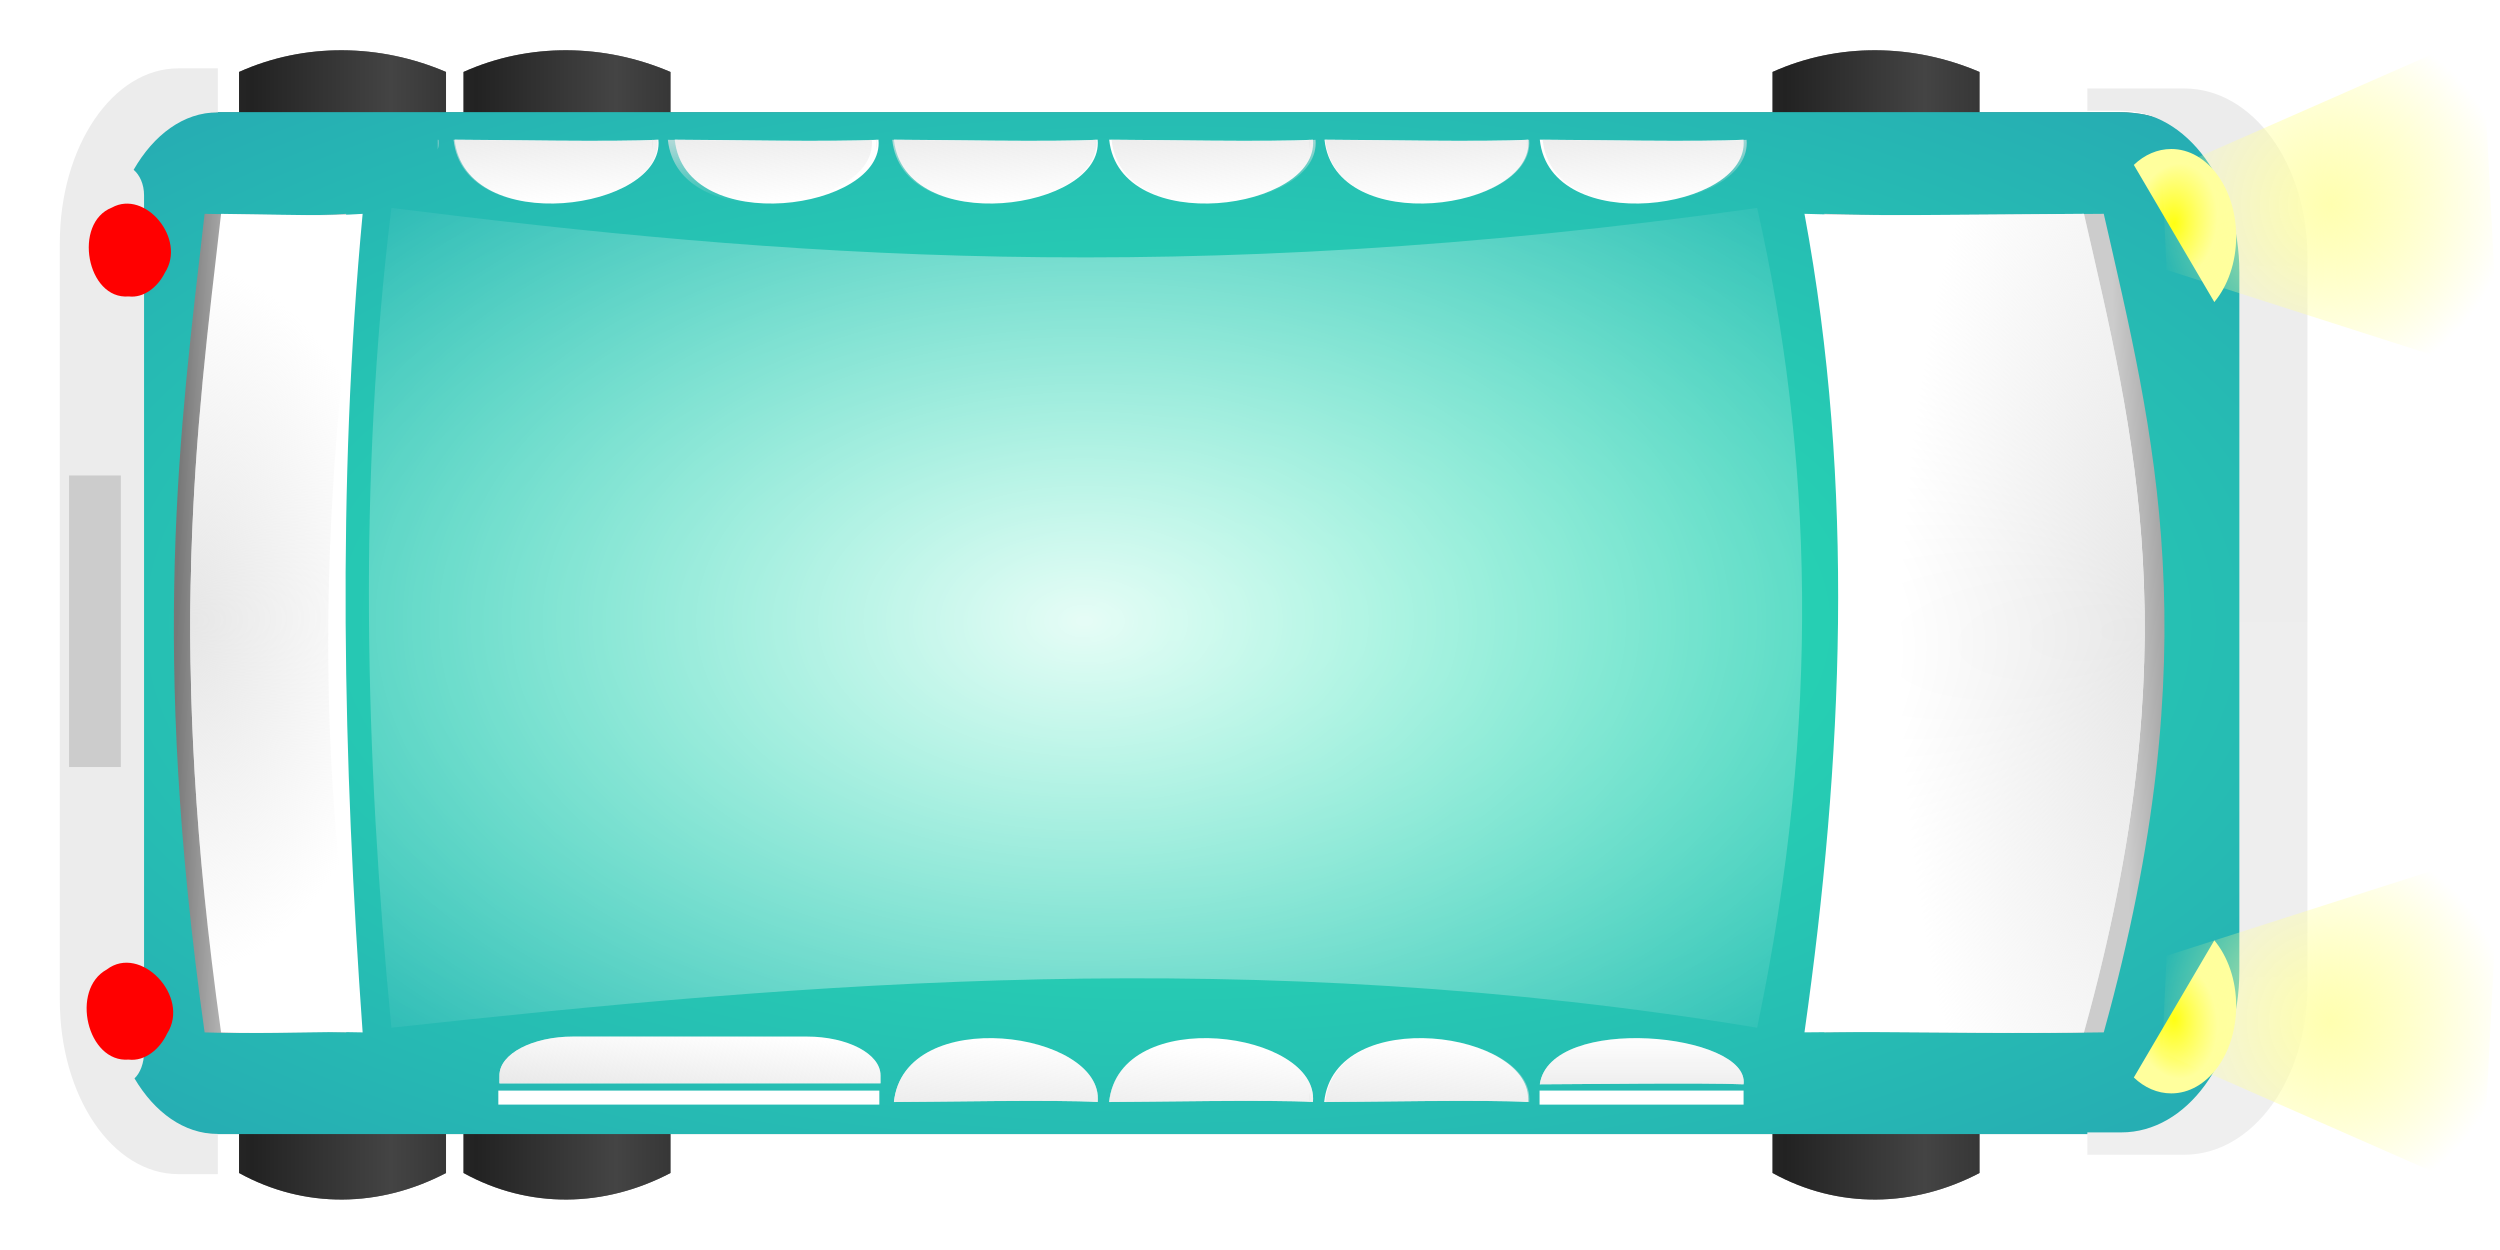
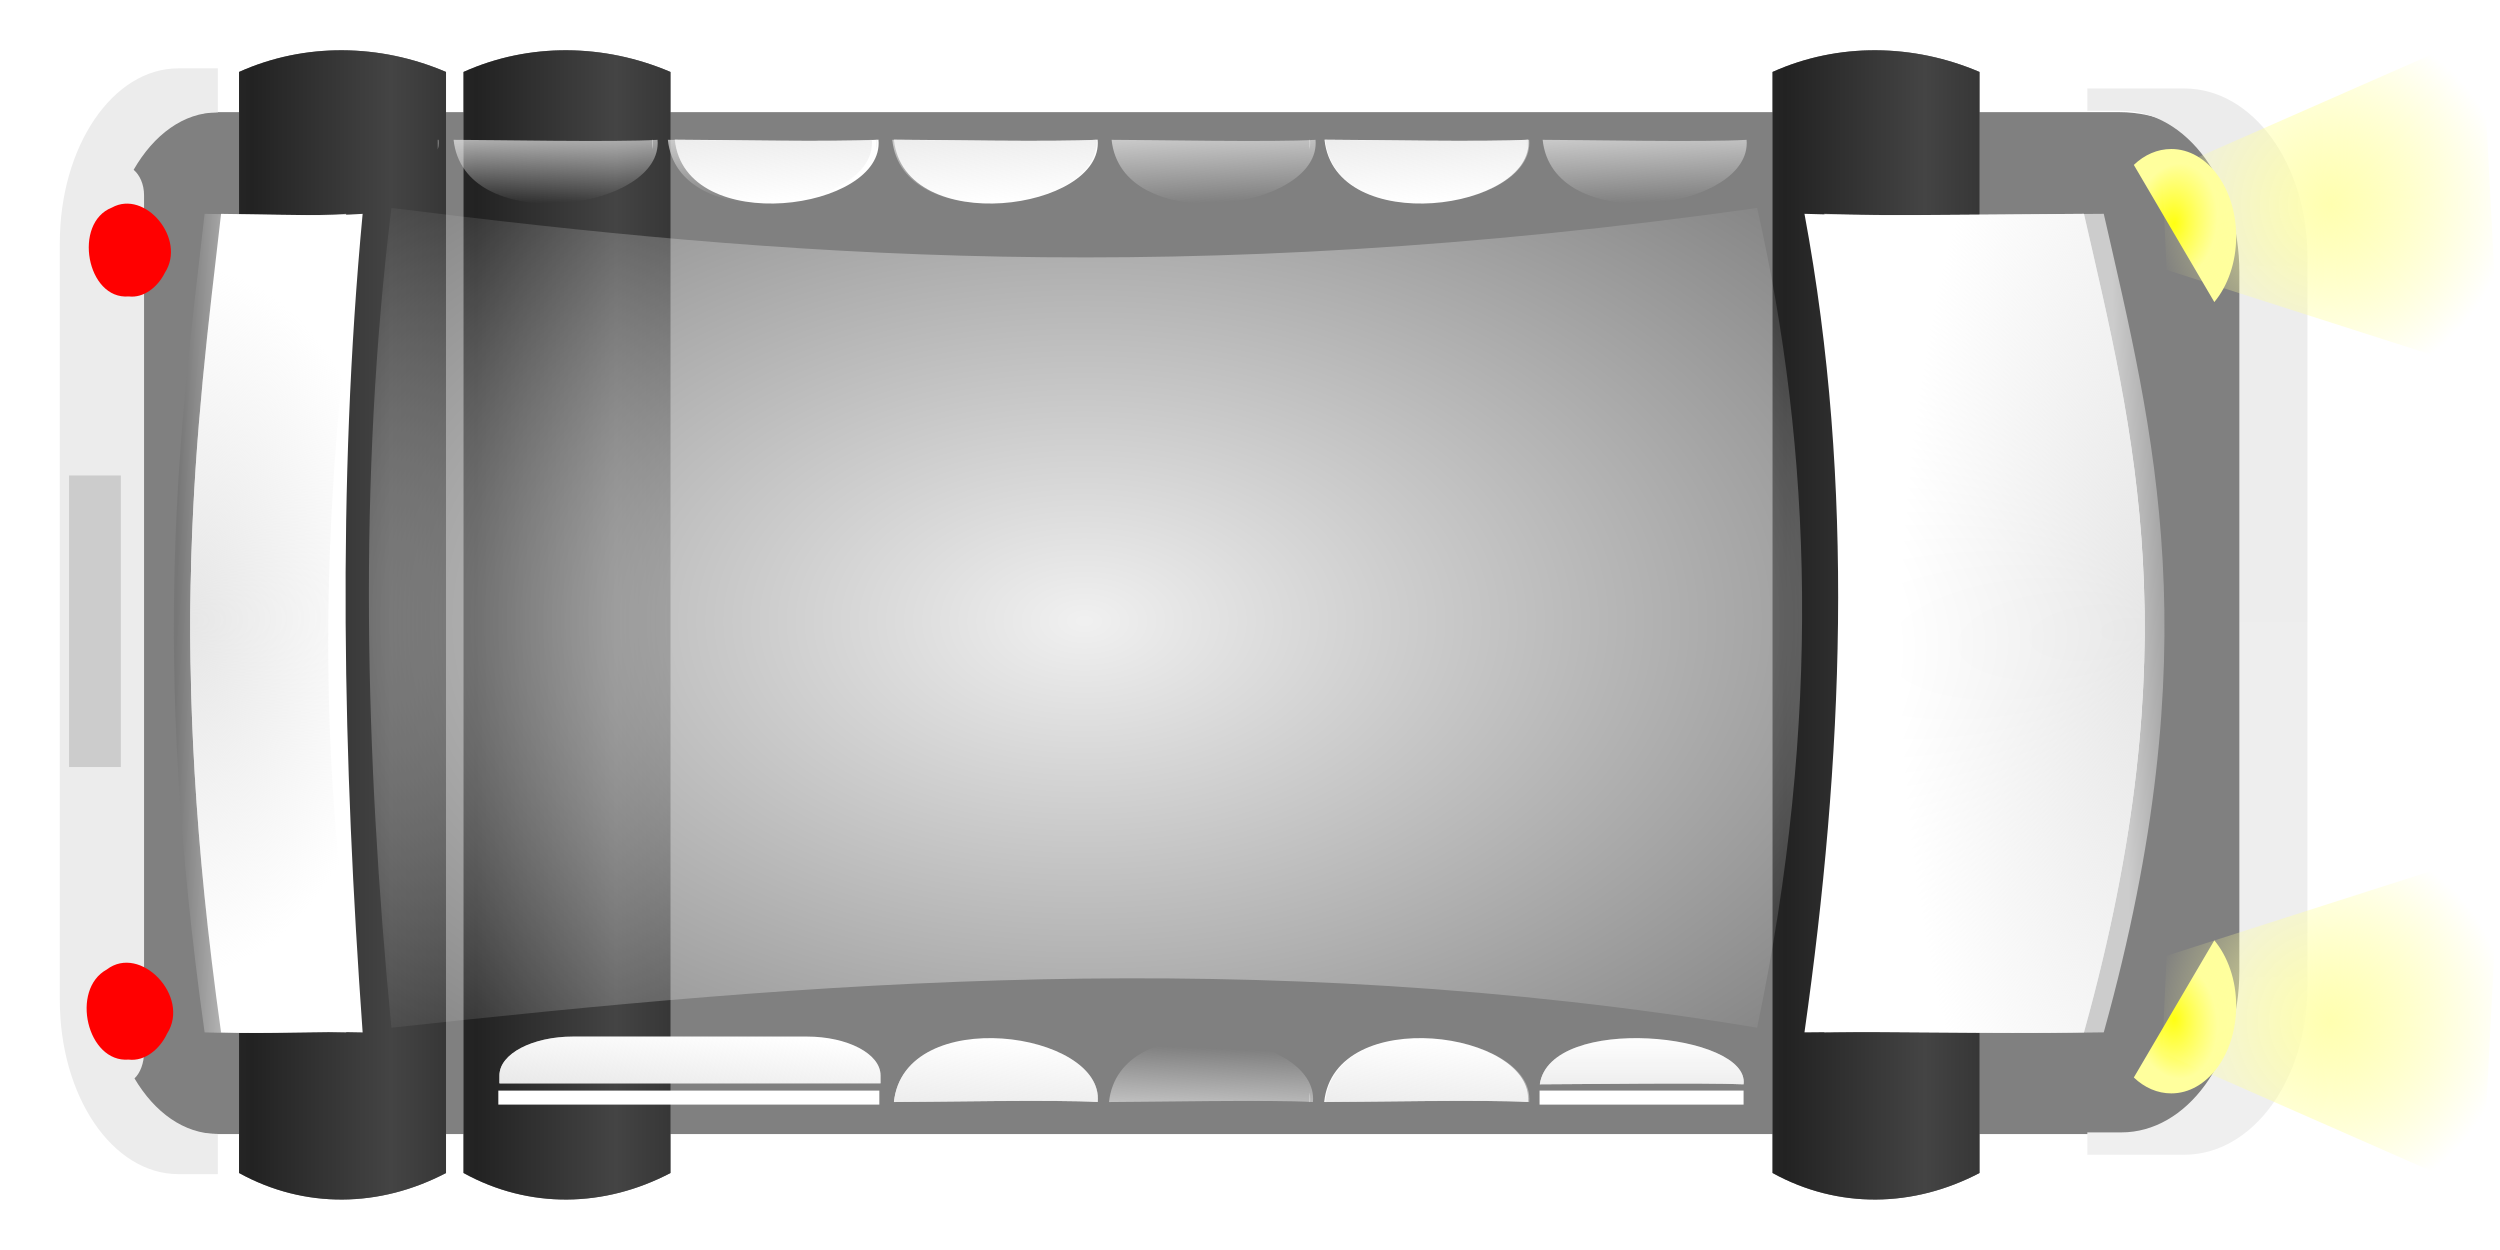
<svg xmlns="http://www.w3.org/2000/svg" xmlns:ns1="http://sodipodi.sourceforge.net/DTD/sodipodi-0.dtd" xmlns:ns2="http://www.inkscape.org/namespaces/inkscape" xmlns:xlink="http://www.w3.org/1999/xlink" id="svg2" ns1:docname="car13.svg" viewBox="0 0 800 400" version="1.1" ns2:version="0.92.1 r" width="800" height="400">
  <defs id="defs6">
    <linearGradient id="linearGradient5105">
      <stop id="stop5107" style="stop-color:#ffffb0" offset="0" />
      <stop id="stop5109" style="stop-color:#ffff94;stop-opacity:0" offset="1" />
    </linearGradient>
    <linearGradient id="linearGradient5067">
      <stop id="stop5069" style="stop-color:#222222" offset="0" />
      <stop id="stop5071" style="stop-color:#444444" offset="1" />
    </linearGradient>
    <linearGradient id="linearGradient5051" ns2:collect="always">
      <stop id="stop5053" style="stop-color:#e6e6e6" offset="0" />
      <stop id="stop5055" style="stop-color:#e6e6e6;stop-opacity:0" offset="1" />
    </linearGradient>
    <linearGradient id="linearGradient4986">
      <stop id="stop4988" style="stop-color:#777777" offset="0" />
      <stop id="stop4990" style="stop-color:#cccccc" offset="1" />
    </linearGradient>
    <linearGradient id="linearGradient4972">
      <stop id="stop4974" style="stop-color:#ffff00" offset="0" />
      <stop id="stop4976" style="stop-color:#ffff9d" offset="1" />
    </linearGradient>
    <radialGradient id="radialGradient4961" gradientUnits="userSpaceOnUse" cy="143.43" cx="880.57" gradientTransform="matrix(1.775,0,0,4.167,-1532.2,-525.84)" r="25.024" ns2:collect="always">
      <stop id="stop4957" style="stop-color:#26eab3" offset="0" />
      <stop id="stop4959" style="stop-color:#2699b3" offset="1" />
    </radialGradient>
    <radialGradient id="radialGradient5210" gradientUnits="userSpaceOnUse" cy="128.39" cx="480.32" gradientTransform="matrix(1.519,0,0,2.712,-698.96,-271.87)" r="20.074" ns2:collect="always">
      <stop id="stop5204" style="stop-color:#ffffff" offset="0" />
      <stop id="stop5206" style="stop-color:#ffffff;stop-opacity:0" offset="1" />
    </radialGradient>
    <linearGradient id="linearGradient5411" y2="76.312" gradientUnits="userSpaceOnUse" x2="506.69" gradientTransform="matrix(1,0,0,0.798,-449.91,-44.088)" y1="76.312" x1="454.47" ns2:collect="always">
      <stop id="stop4896" style="stop-color:#ececec" offset="0" />
      <stop id="stop4898" style="stop-color:#efefef" offset="1" />
    </linearGradient>
    <filter id="filter5579" ns2:collect="always" style="color-interpolation-filters:sRGB">
      <feGaussianBlur id="feGaussianBlur5581" stdDeviation="1.415" ns2:collect="always" />
    </filter>
    <filter id="filter5595" height="1.486" width="1.095" y="-0.243" x="-0.048" ns2:collect="always" style="color-interpolation-filters:sRGB">
      <feGaussianBlur id="feGaussianBlur5597" stdDeviation="1.12" ns2:collect="always" />
    </filter>
    <filter id="filter5599" height="1.486" width="1.095" y="-0.243" x="-0.048" ns2:collect="always" style="color-interpolation-filters:sRGB">
      <feGaussianBlur id="feGaussianBlur5601" stdDeviation="1.12" ns2:collect="always" />
    </filter>
    <filter id="filter5603" height="1.486" width="1.095" y="-0.243" x="-0.048" ns2:collect="always" style="color-interpolation-filters:sRGB">
      <feGaussianBlur id="feGaussianBlur5605" stdDeviation="1.12" ns2:collect="always" />
    </filter>
    <linearGradient ns2:collect="always" xlink:href="#linearGradient5067" id="linearGradient7008" gradientUnits="userSpaceOnUse" gradientTransform="translate(-529.83,-18.401)" spreadMethod="reflect" x1="535.64" y1="127.25" x2="535.64" y2="119.79" />
    <linearGradient ns2:collect="always" xlink:href="#linearGradient5067" id="linearGradient7010" gradientUnits="userSpaceOnUse" gradientTransform="translate(-529.83,-6.401)" spreadMethod="reflect" x1="535.64" y1="127.25" x2="535.64" y2="119.79" />
    <linearGradient ns2:collect="always" xlink:href="#linearGradient5067" id="linearGradient7012" gradientUnits="userSpaceOnUse" gradientTransform="translate(-529.83,-88.401)" spreadMethod="reflect" x1="535.64" y1="127.25" x2="535.64" y2="119.79" />
    <radialGradient ns2:collect="always" xlink:href="#radialGradient4961" id="radialGradient7014" gradientUnits="userSpaceOnUse" gradientTransform="matrix(1.775,0,0,4.167,-1532.2,-525.84)" cx="880.57" cy="143.43" r="25.024" />
    <linearGradient ns2:collect="always" xlink:href="#linearGradient5411" id="linearGradient7016" gradientUnits="userSpaceOnUse" gradientTransform="matrix(1,0,0,0.798,-449.91,-44.088)" x1="454.47" y1="76.312" x2="506.69" y2="76.312" />
    <linearGradient ns2:collect="always" xlink:href="#linearGradient4986" id="linearGradient7018" gradientUnits="userSpaceOnUse" gradientTransform="translate(-849.83,-80.401)" x1="880.93" y1="96.135" x2="881.08" y2="101.26" />
    <radialGradient ns2:collect="always" xlink:href="#linearGradient4972" id="radialGradient7020" gradientUnits="userSpaceOnUse" gradientTransform="matrix(0.133,-0.585,0.769,0.175,-179.7,504.51)" cx="861.29" cy="99.247" r="3.748" />
    <radialGradient ns2:collect="always" xlink:href="#linearGradient4972" id="radialGradient7022" gradientUnits="userSpaceOnUse" gradientTransform="matrix(-0.133,-0.585,-0.769,0.175,241,504.51)" cx="861.29" cy="99.247" r="3.748" />
    <radialGradient ns2:collect="always" xlink:href="#linearGradient5051" id="radialGradient7024" gradientUnits="userSpaceOnUse" gradientTransform="matrix(1.66,0.026,-0.01,0.67,-1530.3,-68.442)" cx="941.07" cy="94.305" r="20.058" />
    <linearGradient ns2:collect="always" xlink:href="#linearGradient4986" id="linearGradient7026" gradientUnits="userSpaceOnUse" gradientTransform="translate(0,2)" x1="481.48" y1="167.29" x2="481.54" y2="163.42" />
    <radialGradient ns2:collect="always" xlink:href="#linearGradient5051" id="radialGradient7028" gradientUnits="userSpaceOnUse" gradientTransform="matrix(0.864,0.015,-0.01,0.576,32.563,55.632)" cx="520.53" cy="182.99" r="20.058" />
    <radialGradient ns2:collect="always" xlink:href="#linearGradient5105" id="radialGradient7030" gradientUnits="userSpaceOnUse" gradientTransform="matrix(1,0,0,1.067,-449.83,-65.059)" cx="460.07" cy="70.065" r="8.93" />
    <radialGradient ns2:collect="always" xlink:href="#linearGradient5105" id="radialGradient7032" gradientUnits="userSpaceOnUse" gradientTransform="matrix(-1,0,0,1.067,510.31,-65.059)" cx="460.07" cy="70.065" r="8.93" />
    <radialGradient ns2:collect="always" xlink:href="#radialGradient5210" id="radialGradient7034" gradientUnits="userSpaceOnUse" gradientTransform="matrix(1.519,0,0,2.712,-698.96,-271.87)" cx="480.32" cy="128.39" r="20.074" />
    <linearGradient ns2:collect="always" xlink:href="#linearGradient5051" id="linearGradient7036" gradientUnits="userSpaceOnUse" gradientTransform="matrix(-1,0,0,1,451.11,-60.401)" x1="395.25" y1="136.1" x2="399.78" y2="135.93" />
    <linearGradient ns2:collect="always" xlink:href="#linearGradient5051" id="linearGradient7038" gradientUnits="userSpaceOnUse" gradientTransform="matrix(-1,0,0,1,451.11,-83.479)" x1="395.25" y1="136.1" x2="399.78" y2="135.93" />
    <linearGradient ns2:collect="always" xlink:href="#linearGradient5051" id="linearGradient7040" gradientUnits="userSpaceOnUse" gradientTransform="translate(-389.84,-83.479)" x1="395.25" y1="136.1" x2="399.78" y2="135.93" />
    <linearGradient ns2:collect="always" xlink:href="#linearGradient5051" id="linearGradient7042" gradientUnits="userSpaceOnUse" gradientTransform="translate(-389.84,-95.105)" x1="395.25" y1="136.1" x2="399.78" y2="135.93" />
    <linearGradient ns2:collect="always" xlink:href="#linearGradient5051" id="linearGradient7044" gradientUnits="userSpaceOnUse" gradientTransform="translate(-389.84,-72.054)" x1="395.25" y1="136.1" x2="399.78" y2="135.93" />
    <linearGradient ns2:collect="always" xlink:href="#linearGradient5051" id="linearGradient7046" gradientUnits="userSpaceOnUse" gradientTransform="translate(-389.84,-60.325)" x1="395.25" y1="136.1" x2="399.78" y2="135.93" />
    <linearGradient ns2:collect="always" xlink:href="#linearGradient5051" id="linearGradient7048" gradientUnits="userSpaceOnUse" gradientTransform="translate(-389.84,-48.325)" x1="395.25" y1="136.1" x2="399.78" y2="135.93" />
    <linearGradient ns2:collect="always" xlink:href="#linearGradient5051" id="linearGradient7050" gradientUnits="userSpaceOnUse" gradientTransform="translate(-389.84,-36.867)" x1="395.25" y1="136.1" x2="399.78" y2="135.93" />
    <linearGradient ns2:collect="always" xlink:href="#linearGradient5051" id="linearGradient7052" gradientUnits="userSpaceOnUse" gradientTransform="translate(-429.83,-60.401)" x1="484.21" y1="158.63" x2="480.4" y2="158.35" />
    <linearGradient ns2:collect="always" xlink:href="#linearGradient5051" id="linearGradient7054" gradientUnits="userSpaceOnUse" gradientTransform="translate(-429.83,-60.401)" x1="484.42" y1="106.92" x2="480.72" y2="106.92" />
  </defs>
  <ns1:namedview id="namedview4" ns2:showpageshadow="false" ns2:zoom="0.5871581" borderopacity="1" ns2:current-layer="svg2" ns2:cx="34.245388" ns2:guide-bbox="true" ns2:window-maximized="1" showgrid="false" showguides="true" bordercolor="#666666" ns2:window-x="0" guidetolerance="10" objecttolerance="10" ns2:window-y="0" ns2:window-width="1888" ns2:pageopacity="0" ns2:pageshadow="2" pagecolor="#ffffff" gridtolerance="10" ns2:cy="172.49013" ns2:window-height="1051" fit-margin-top="0" fit-margin-left="0" fit-margin-right="0" fit-margin-bottom="0" units="px">
    <ns1:guide id="guide4902" position="1107.7,427.993" orientation="1,0" ns2:locked="false" />
    <ns1:guide id="guide4904" position="1118.601,431.263" orientation="0,1" ns2:locked="false" />
    <ns1:guide id="guide4932" position="1313.958,306.705" orientation="1,0" ns2:locked="false" />
  </ns1:namedview>
  <g id="g6957" transform="matrix(0,6.534,-5.984,0,803.714,-1.48)">
    <g transform="translate(-369.83,-60.401)" id="g5607">
      <path ns2:connector-curvature="0" style="fill:#808080;filter:url(#filter5595)" d="m 373.58,158.86 c -1.381,3.527 -1.449,7.548 0,11.067 h 3.332 37.977 12.615 c 1.774,-3.519 1.691,-7.54 0,-11.067 h -12.615 -37.977 z" id="path5583" />
      <path d="m 373.58,170.86 c -1.381,3.527 -1.449,7.548 0,11.067 h 3.332 37.977 12.615 c 1.774,-3.519 1.691,-7.54 0,-11.067 h -12.615 -37.977 z" ns2:connector-curvature="0" style="fill:#808080;filter:url(#filter5599)" id="path5585" />
      <path d="m 373.58,88.856 c -1.381,3.527 -1.449,7.548 0,11.067 h 3.332 37.977 12.615 c 1.774,-3.519 1.691,-7.54 0,-11.067 h -12.615 -37.977 z" ns2:connector-curvature="0" style="fill:#808080;filter:url(#filter5603)" id="path5587" />
    </g>
    <rect x="5.718" y="13.101" ns2:export-xdpi="96" width="50.048" height="117.5" ry="7.912" ns2:export-filename="/home/teles/Imagens/onibus-merda.png" ns2:export-ydpi="96" style="fill:#808080;filter:url(#filter5579)" id="rect5555" />
    <path ns2:connector-curvature="0" style="fill:url(#linearGradient7008)" d="m 3.75,98.455 c -1.381,3.527 -1.449,7.548 0,11.067 h 3.332 37.977 12.615 c 1.774,-3.519 1.691,-7.54 0,-11.067 H 45.059 7.082 Z" id="path5075" />
    <path d="m 3.75,110.46 c -1.381,3.527 -1.449,7.548 0,11.067 h 3.332 37.977 12.615 c 1.774,-3.519 1.691,-7.54 0,-11.067 H 45.059 7.082 Z" ns2:connector-curvature="0" style="fill:url(#linearGradient7010)" id="path5079" />
    <path d="m 3.75,28.455 c -1.381,3.527 -1.449,7.548 0,11.067 h 3.332 37.977 12.615 c 1.774,-3.519 1.691,-7.54 0,-11.067 H 45.059 7.082 Z" ns2:connector-curvature="0" style="fill:url(#linearGradient7012)" id="rect4934" />
-     <rect x="5.718" y="13.101" ns2:export-xdpi="96" width="50.048" height="117.5" ry="7.912" ns2:export-filename="/home/teles/Imagens/onibus-merda.png" ns2:export-ydpi="96" style="fill:url(#radialGradient7014)" id="rect4951" />
    <path d="m 54.196,75.614 c -3.465,-0.363 -4.823,10.343 0,10.894 0,-1.827 -0.124,-8.72 0,-10.894 z" ns2:connector-curvature="0" style="fill:#ffffff" ns1:nodetypes="ccc" id="path5455" />
    <path d="m 12.81,10.919 c -4.575,0 -8.25,2.933 -8.25,6.583 v 5.186 h 1.094 v -1.82 c 0,-3.497 3.523,-6.309 7.906,-6.309 h 34.219 c 4.383,0 7.906,2.811 7.906,6.309 v 1.82 h 1.094 v -5.186 c 0,-3.65 -3.675,-6.583 -8.25,-6.583 z" ns2:connector-curvature="0" style="fill:url(#linearGradient7016)" id="rect5392" />
    <path ns2:export-xdpi="96" ns2:connector-curvature="0" ns2:export-filename="/home/teles/Imagens/onibus-merda.png" ns1:nodetypes="ccccc" ns2:export-ydpi="96" d="m 10.698,21.81 c 10.78,-2.683 21.221,-5.718 40.088,0 0.085,5.151 -0.064,10.134 0,14.946 -13.363,-2.066 -26.726,-2.717 -40.088,0 0.115,-3.73 0.051,-6.853 0,-14.946 z" style="fill:url(#linearGradient7018)" id="rect4927" />
    <path ns2:export-xdpi="96" ns2:connector-curvature="0" ns2:export-filename="/home/teles/Imagens/onibus-merda.png" ns2:export-ydpi="96" d="m 11.81,14.728 c -2.372,0 -4.286,1.552 -4.286,3.47 0,0.746 0.284,1.438 0.779,2.004 l 6.717,-4.305 c -0.787,-0.714 -1.934,-1.169 -3.21,-1.169 z" style="fill:url(#radialGradient7020)" id="path4963" />
    <path ns2:export-xdpi="96" ns2:connector-curvature="0" ns2:export-filename="/home/teles/Imagens/onibus-merda.png" ns2:export-ydpi="96" d="m 49.489,14.728 c 2.372,0 4.286,1.552 4.286,3.47 0,0.746 -0.284,1.438 -0.779,2.004 l -6.717,-4.305 c 0.787,-0.714 1.934,-1.169 3.21,-1.169 z" style="fill:url(#radialGradient7022)" id="path4980" />
    <path ns2:export-xdpi="96" ns2:connector-curvature="0" ns2:export-filename="/home/teles/Imagens/onibus-merda.png" ns1:nodetypes="ccccc" ns2:export-ydpi="96" d="m 10.698,22.869 c 10.78,-2.683 21.221,-5.718 40.088,0 0.085,5.151 -0.064,10.134 0,14.946 -13.363,-2.066 -26.726,-2.717 -40.088,0 0.115,-3.73 0.051,-6.853 0,-14.946 z" style="fill:#ffffff" id="path4984" />
    <path ns2:export-xdpi="96" ns2:connector-curvature="0" ns2:export-filename="/home/teles/Imagens/onibus-merda.png" ns1:nodetypes="ccccc" ns2:export-ydpi="96" d="m 10.698,22.869 c 10.78,-2.683 21.221,-5.718 40.088,0 0.085,5.151 -0.064,10.134 0,14.946 -13.363,-2.066 -26.726,-2.717 -40.088,0 0.115,-3.73 0.051,-6.853 0,-14.946 z" style="fill:url(#radialGradient7024)" id="path5049" />
    <g transform="translate(-449.83,-44.401)" id="g5255">
      <path ns2:export-xdpi="96" ns2:connector-curvature="0" ns2:export-filename="/home/teles/Imagens/onibus-merda.png" ns1:nodetypes="ccccc" ns2:export-ydpi="96" d="m 460.53,167.77 c 10.78,1.359 21.221,2.896 40.088,0 0.085,-2.609 -0.064,-5.133 0,-7.571 -13.363,1.046 -26.726,1.376 -40.088,0 0.115,1.889 0.051,3.471 0,7.571 z" style="fill:url(#linearGradient7026)" id="path4953" />
      <path ns2:export-xdpi="96" ns2:connector-curvature="0" ns2:export-filename="/home/teles/Imagens/onibus-merda.png" ns1:nodetypes="ccccc" ns2:export-ydpi="96" d="m 460.53,166.89 c 10.78,1.359 21.221,2.896 40.088,0 0.085,-2.609 -0.064,-5.133 0,-7.571 -13.363,1.046 -26.726,1.376 -40.088,0 0.115,1.889 0.051,3.471 0,7.571 z" style="fill:#ffffff" id="path5083" />
      <path ns2:export-xdpi="96" ns2:connector-curvature="0" ns2:export-filename="/home/teles/Imagens/onibus-merda.png" ns1:nodetypes="ccccc" ns2:export-ydpi="96" d="m 460.53,166.89 c 10.78,1.359 21.221,2.896 40.088,0 0.085,-2.609 -0.064,-5.133 0,-7.571 -13.363,2.681 -26.726,2.219 -40.088,0 0.115,1.889 0.051,3.471 0,7.571 z" style="fill:url(#radialGradient7028)" id="path5093" />
    </g>
    <path d="M 8.696,18.687 1.81,1.59 l 16.859,-0.949 -5.224,17.809 z" ns2:connector-curvature="0" style="fill:url(#radialGradient7030)" id="path5103" />
    <path ns2:connector-curvature="0" style="fill:url(#radialGradient7032)" d="M 51.783,18.687 58.669,1.59 41.81,0.641 l 5.224,17.809 z" id="path5115" />
    <path d="m 10.411,40.346 c 11.902,-2.943 25.025,-3.46 40.147,0 -4.095,27.053 -2.222,50.752 0,73.034 -13.382,1.409 -26.765,1.788 -40.147,0 2.367,-20.668 3.992,-42.125 0,-73.034 z" ns2:connector-curvature="0" style="opacity:0.884;fill:url(#radialGradient7034)" ns1:nodetypes="ccccc" id="rect5199" />
    <path d="m 3.574,122.66 v 2.113 c 0,3.508 3.817,6.339 8.562,6.339 h 37.062 c 4.745,0 8.531,-2.831 8.531,-6.339 v -2.113 h -1.969 v 0.023 c 0,1.778 -1.052,3.36 -2.719,4.435 -0.261,-0.306 -0.755,-0.511 -1.281,-0.511 H 9.792 c -0.546,0 -0.995,0.231 -1.25,0.557 -1.716,-1.076 -2.812,-2.673 -2.812,-4.481 v -0.023 H 3.573 Z" ns2:connector-curvature="0" style="fill:#ececec" id="path5313" />
    <rect x="23.513" y="127.85" width="14.279" height="2.767" ry="0" style="fill:#cccccc" id="rect5333" />
    <path d="m 14.745,127.43 c 0.168,2.243 -3.6,2.994 -4.352,0.897 -0.901,-1.773 1.537,-4.007 3.194,-2.831 0.687,0.372 1.249,1.12 1.157,1.934 z" ns2:connector-curvature="0" style="fill:#ff0000" id="path5339" />
    <path d="m 52.12,127.43 c 0.164,2.22 -3.429,3.132 -4.411,1.172 -1.26,-1.791 1.315,-4.5 3.143,-3.224 0.745,0.381 1.366,1.178 1.268,2.052 z" ns2:connector-curvature="0" style="fill:#ff0000" id="path5341" />
    <path ns2:connector-curvature="0" style="fill:#ffffff" ns1:nodetypes="ccc" d="m 7.067,75.614 c 3.465,-0.363 4.823,10.343 0,10.894 0,-1.827 0.124,-8.72 0,-10.894 z" id="path5418" />
-     <path d="m 7.067,64.101 c 3.465,-0.363 4.823,10.343 0,10.894 0,-1.827 0.124,-8.72 0,-10.894 z" ns2:connector-curvature="0" style="fill:#ffffff" ns1:nodetypes="ccc" id="path5420" />
    <path d="m 7.067,52.587 c 3.465,-0.363 4.823,10.343 0,10.894 0,-1.827 0.124,-8.72 0,-10.894 z" ns2:connector-curvature="0" style="fill:#ffffff" ns1:nodetypes="ccc" id="path5422" />
-     <path ns2:connector-curvature="0" style="fill:#ffffff" ns1:nodetypes="ccc" d="m 7.067,41.074 c 3.465,-0.363 4.823,10.343 0,10.894 0,-1.827 0.124,-8.72 0,-10.894 z" id="path5424" />
-     <path d="m 7.067,99.102 c 3.465,-0.363 4.823,10.343 0,10.894 0,-1.827 0.124,-8.72 0,-10.894 z" ns2:connector-curvature="0" style="fill:#ffffff" ns1:nodetypes="ccc" id="path5426" />
    <path ns2:connector-curvature="0" style="fill:#ffffff" ns1:nodetypes="ccc" d="m 7.067,87.333 c 3.465,-0.363 4.823,10.343 0,10.894 0,-1.827 0.124,-8.72 0,-10.894 z" id="path5428" />
-     <path ns2:connector-curvature="0" style="fill:#ffffff" ns1:nodetypes="ccc" d="m 54.196,64.101 c -3.465,-0.363 -4.823,10.343 0,10.894 0,-1.827 -0.124,-8.72 0,-10.894 z" id="path5457" />
    <path d="m 53.887,64.099 c -3.225,0.299 -4.36,10.372 0.312,10.906 0,-1.827 -0.124,-8.732 0,-10.906 -0.108,-0.011 -0.208,-0.01 -0.312,0 z m 0,11.5 c -3.225,0.299 -4.36,10.372 0.312,10.906 0,-1.827 -0.124,-8.732 0,-10.906 -0.108,-0.011 -0.208,-0.01 -0.312,0 z m 0,11.719 c -0.056,0.005 -0.102,0.02 -0.156,0.031 h 0.469 c 4e-4,-0.007 -4.1e-4,-0.024 0,-0.031 -0.108,-0.011 -0.208,-0.01 -0.312,0 z" ns2:connector-curvature="0" style="fill:url(#linearGradient7036)" id="path5434" />
    <path d="m 52.89,87.224 c -1.052,0 -1.899,1.757 -1.899,3.938 v 12.5 c 0,2.18 0.848,3.938 1.899,3.938 h 0.392 V 87.224 Z" ns2:connector-curvature="0" style="fill:#ffffff" id="rect5469" />
    <path d="m 53.637,87.287 v 20.375 h 0.688 V 87.287 Z" ns2:connector-curvature="0" style="fill:#ffffff" id="path5474" />
    <path d="m 53.33,41.074 c -2.506,-0.363 -3.487,10.343 0,10.894 0,-1.827 -0.089,-8.72 0,-10.894 z" ns2:connector-curvature="0" style="fill:#ffffff" ns1:nodetypes="ccc" id="path5493" />
    <path ns2:connector-curvature="0" style="fill:#ffffff" ns1:nodetypes="ccc" d="m 54.196,52.604 c -3.465,-0.363 -4.823,10.343 0,10.894 0,-1.827 -0.124,-8.72 0,-10.894 z" id="path5495" />
    <path d="m 53.637,41.071 v 10.91 h 0.688 v -10.91 z" ns2:connector-curvature="0" style="fill:#ffffff" id="path5502" />
    <path d="m 53.887,52.537 c -3.225,0.299 -4.36,10.372 0.312,10.906 0,-1.827 -0.124,-8.732 0,-10.906 -0.108,-0.011 -0.208,-0.01 -0.312,0 z m 0,11.719 c -0.056,0.005 -0.102,0.02 -0.156,0.031 h 0.469 c 4e-4,-0.007 -4.1e-4,-0.024 0,-0.031 -0.108,-0.011 -0.208,-0.01 -0.312,0 z" ns2:connector-curvature="0" style="fill:url(#linearGradient7038)" id="path5504" />
    <path d="m 7.386,52.537 c 3.225,0.299 4.36,10.372 -0.312,10.906 0,-1.827 0.124,-8.732 0,-10.906 0.108,-0.011 0.208,-0.01 0.312,0 z m 0,11.719 c 0.056,0.005 0.102,0.02 0.156,0.031 H 7.073 c -4e-4,-0.007 4.1e-4,-0.024 0,-0.031 0.108,-0.011 0.208,-0.01 0.312,0 z" ns2:connector-curvature="0" style="fill:url(#linearGradient7040)" id="path5511" />
    <path d="m 7.386,40.91 c 3.225,0.299 4.36,10.372 -0.312,10.906 0,-1.827 0.124,-8.732 0,-10.906 0.108,-0.011 0.208,-0.01 0.312,0 z m 0,11.719 c 0.056,0.005 0.102,0.02 0.156,0.031 H 7.073 c -4e-4,-0.007 4.1e-4,-0.024 0,-0.031 0.108,-0.011 0.208,-0.01 0.312,0 z" ns2:connector-curvature="0" style="fill:url(#linearGradient7042)" id="path5515" />
    <path d="m 7.386,63.961 c 3.225,0.299 4.36,10.372 -0.312,10.906 0,-1.827 0.124,-8.732 0,-10.906 0.108,-0.011 0.208,-0.01 0.312,0 z m 0,11.719 c 0.056,0.005 0.102,0.02 0.156,0.031 H 7.073 c -4e-4,-0.007 4.1e-4,-0.024 0,-0.031 0.108,-0.011 0.208,-0.01 0.312,0 z" ns2:connector-curvature="0" style="fill:url(#linearGradient7044)" id="path5519" />
    <path d="m 7.386,75.69 c 3.225,0.299 4.36,10.372 -0.312,10.906 0,-1.827 0.124,-8.732 0,-10.906 0.108,-0.011 0.208,-0.01 0.312,0 z m 0,11.719 c 0.056,0.005 0.102,0.02 0.156,0.031 H 7.073 c -4e-4,-0.007 4.1e-4,-0.024 0,-0.031 0.108,-0.011 0.208,-0.01 0.312,0 z" ns2:connector-curvature="0" style="fill:url(#linearGradient7046)" id="path5523" />
    <path d="m 7.386,87.69 c 3.225,0.299 4.36,10.372 -0.312,10.906 0,-1.827 0.124,-8.732 0,-10.906 0.108,-0.011 0.208,-0.01 0.312,0 z m 0,11.719 c 0.056,0.005 0.102,0.02 0.156,0.031 H 7.073 c -4e-4,-0.007 4.1e-4,-0.024 0,-0.031 0.108,-0.011 0.208,-0.01 0.312,0 z" ns2:connector-curvature="0" style="fill:url(#linearGradient7048)" id="path5527" />
    <path d="m 7.386,99.148 c 3.225,0.299 4.36,10.372 -0.312,10.906 0,-1.827 0.124,-8.732 0,-10.906 0.108,-0.011 0.208,-0.01 0.312,0 z m 0,11.719 c 0.056,0.005 0.102,0.02 0.156,0.031 H 7.073 c -4e-4,-0.007 4.1e-4,-0.024 0,-0.031 0.108,-0.011 0.208,-0.01 0.312,0 z" ns2:connector-curvature="0" style="fill:url(#linearGradient7050)" id="path5531" />
    <path ns2:connector-curvature="0" style="fill:url(#linearGradient7052)" d="m 52.89,87.224 c -1.052,0 -1.899,1.757 -1.899,3.938 v 12.5 c 0,2.18 0.848,3.938 1.899,3.938 h 0.392 V 87.224 Z" id="path5535" />
    <path ns2:connector-curvature="0" style="fill:url(#linearGradient7054)" ns1:nodetypes="ccc" d="m 53.33,41.074 c -2.506,-0.363 -3.487,10.343 0,10.894 0,-1.827 -0.089,-8.72 0,-10.894 z" id="path5545" />
  </g>
</svg>